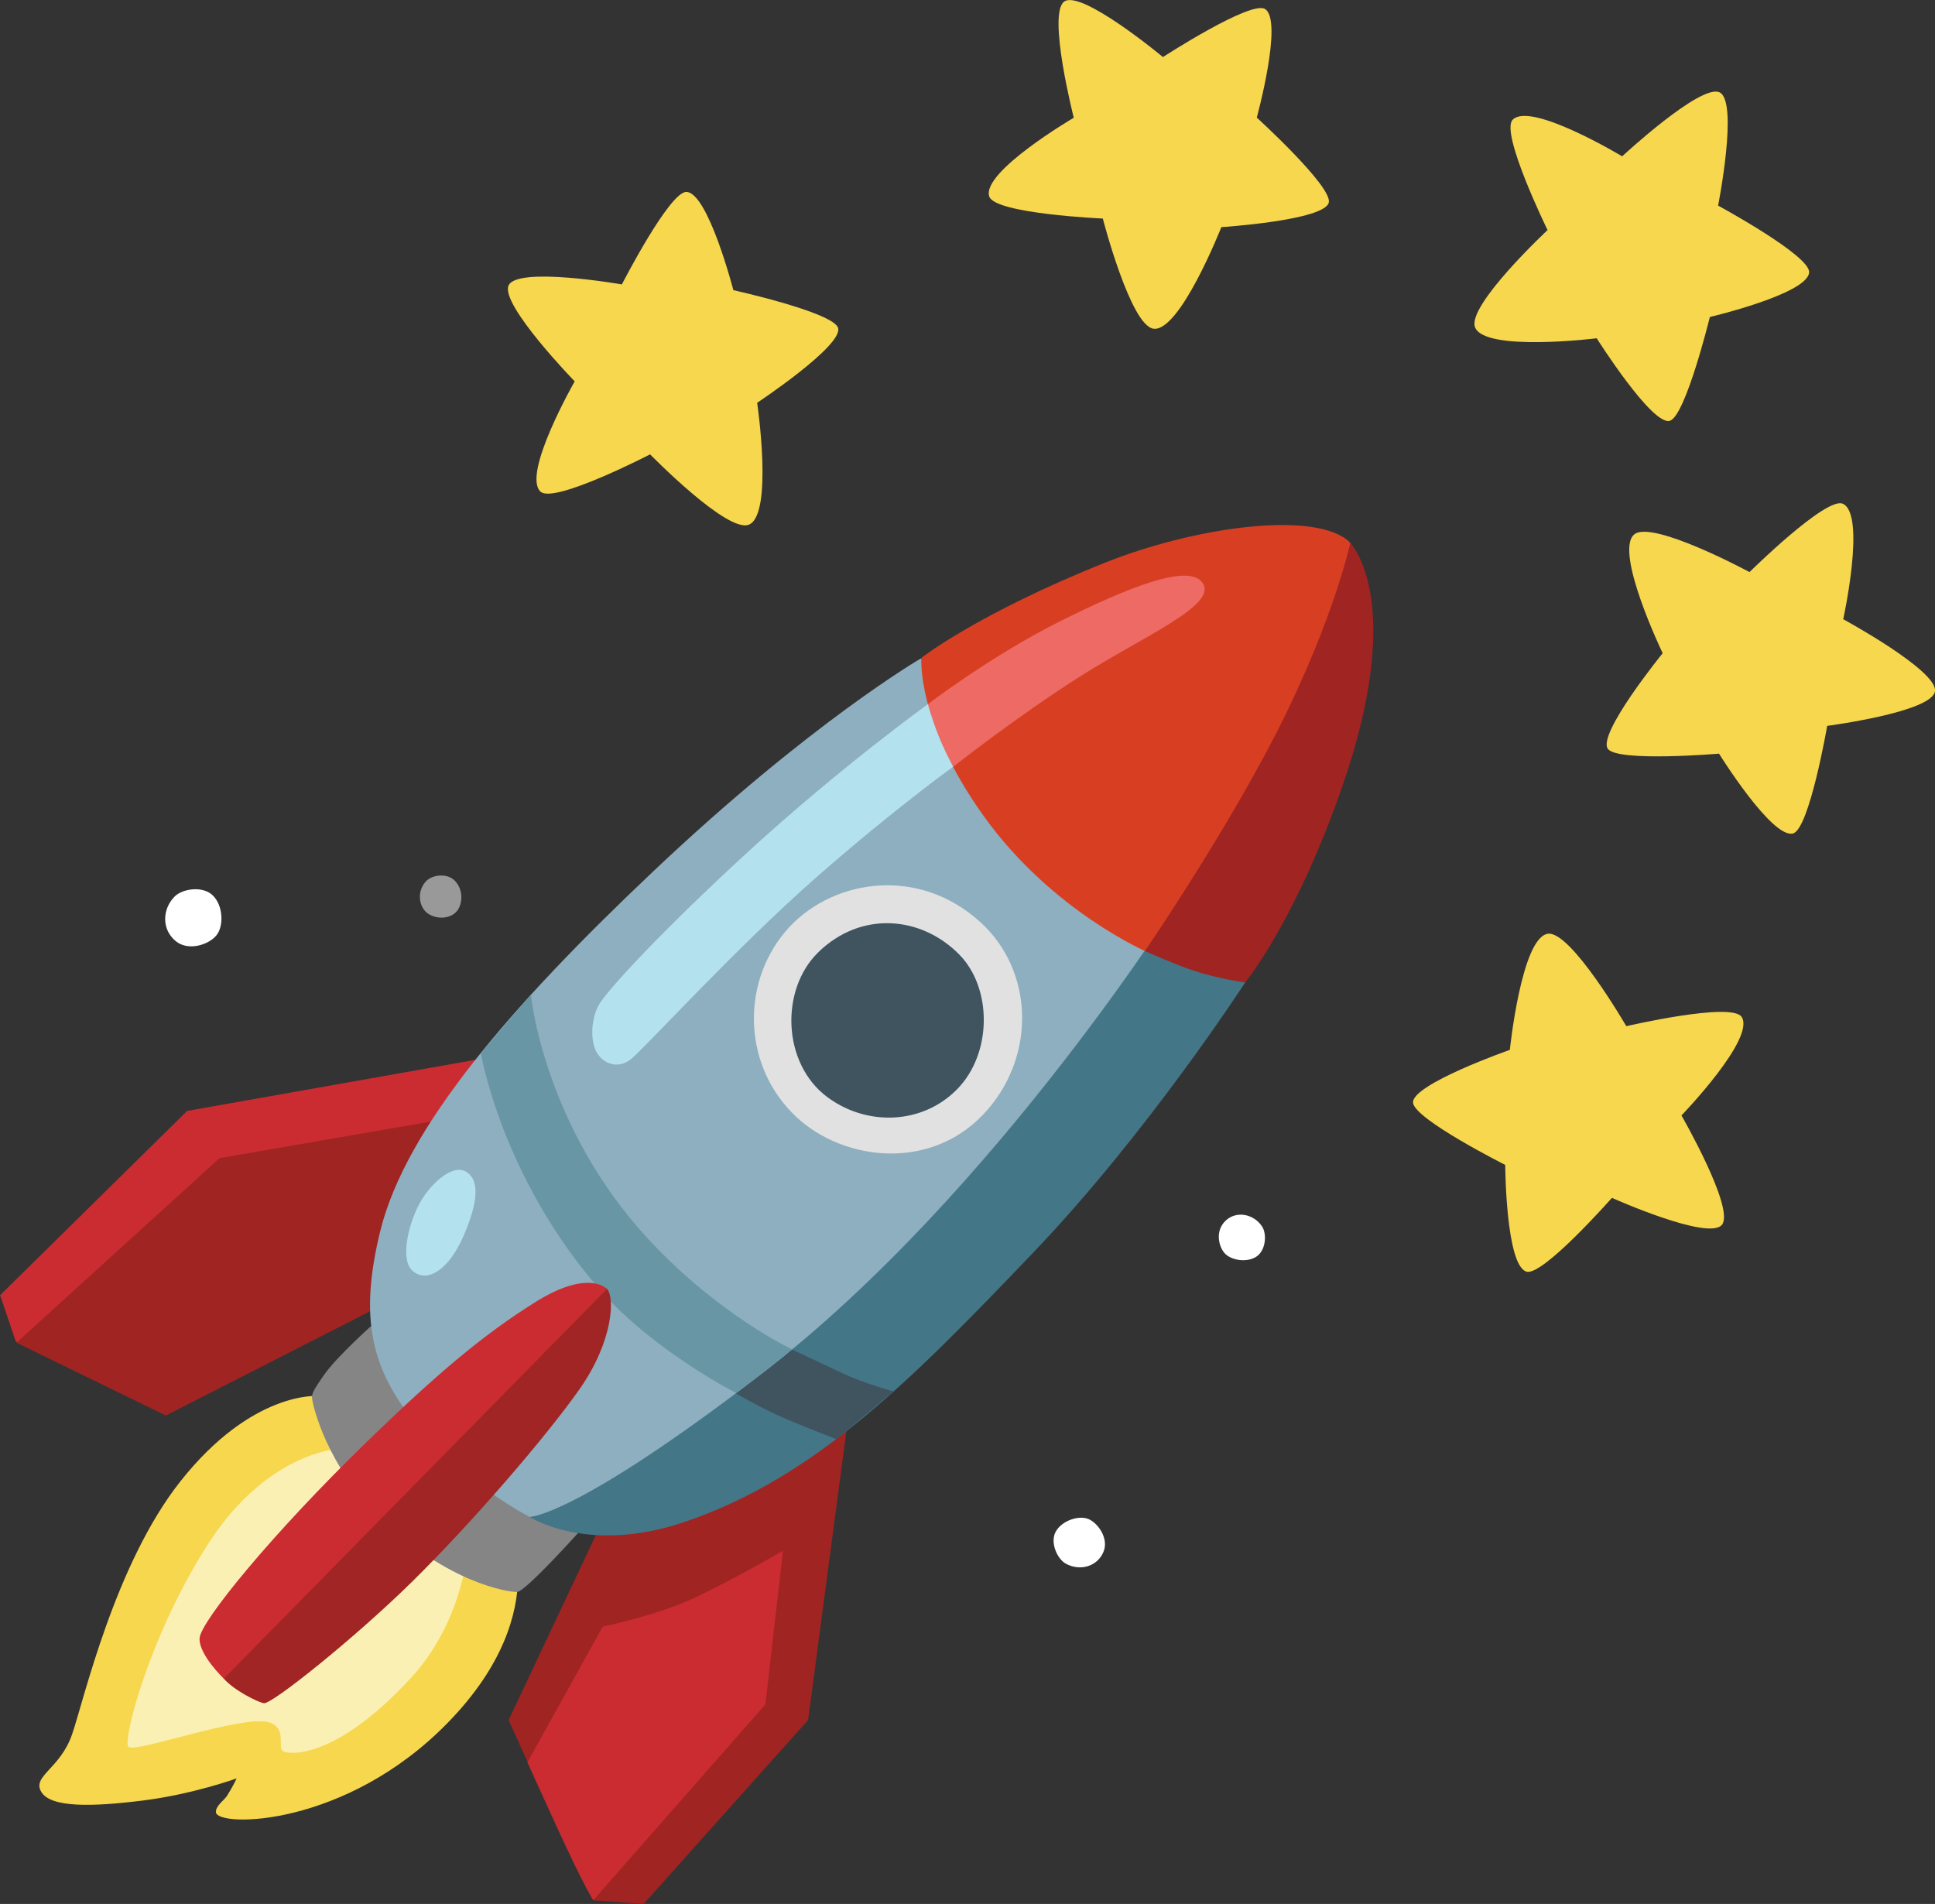
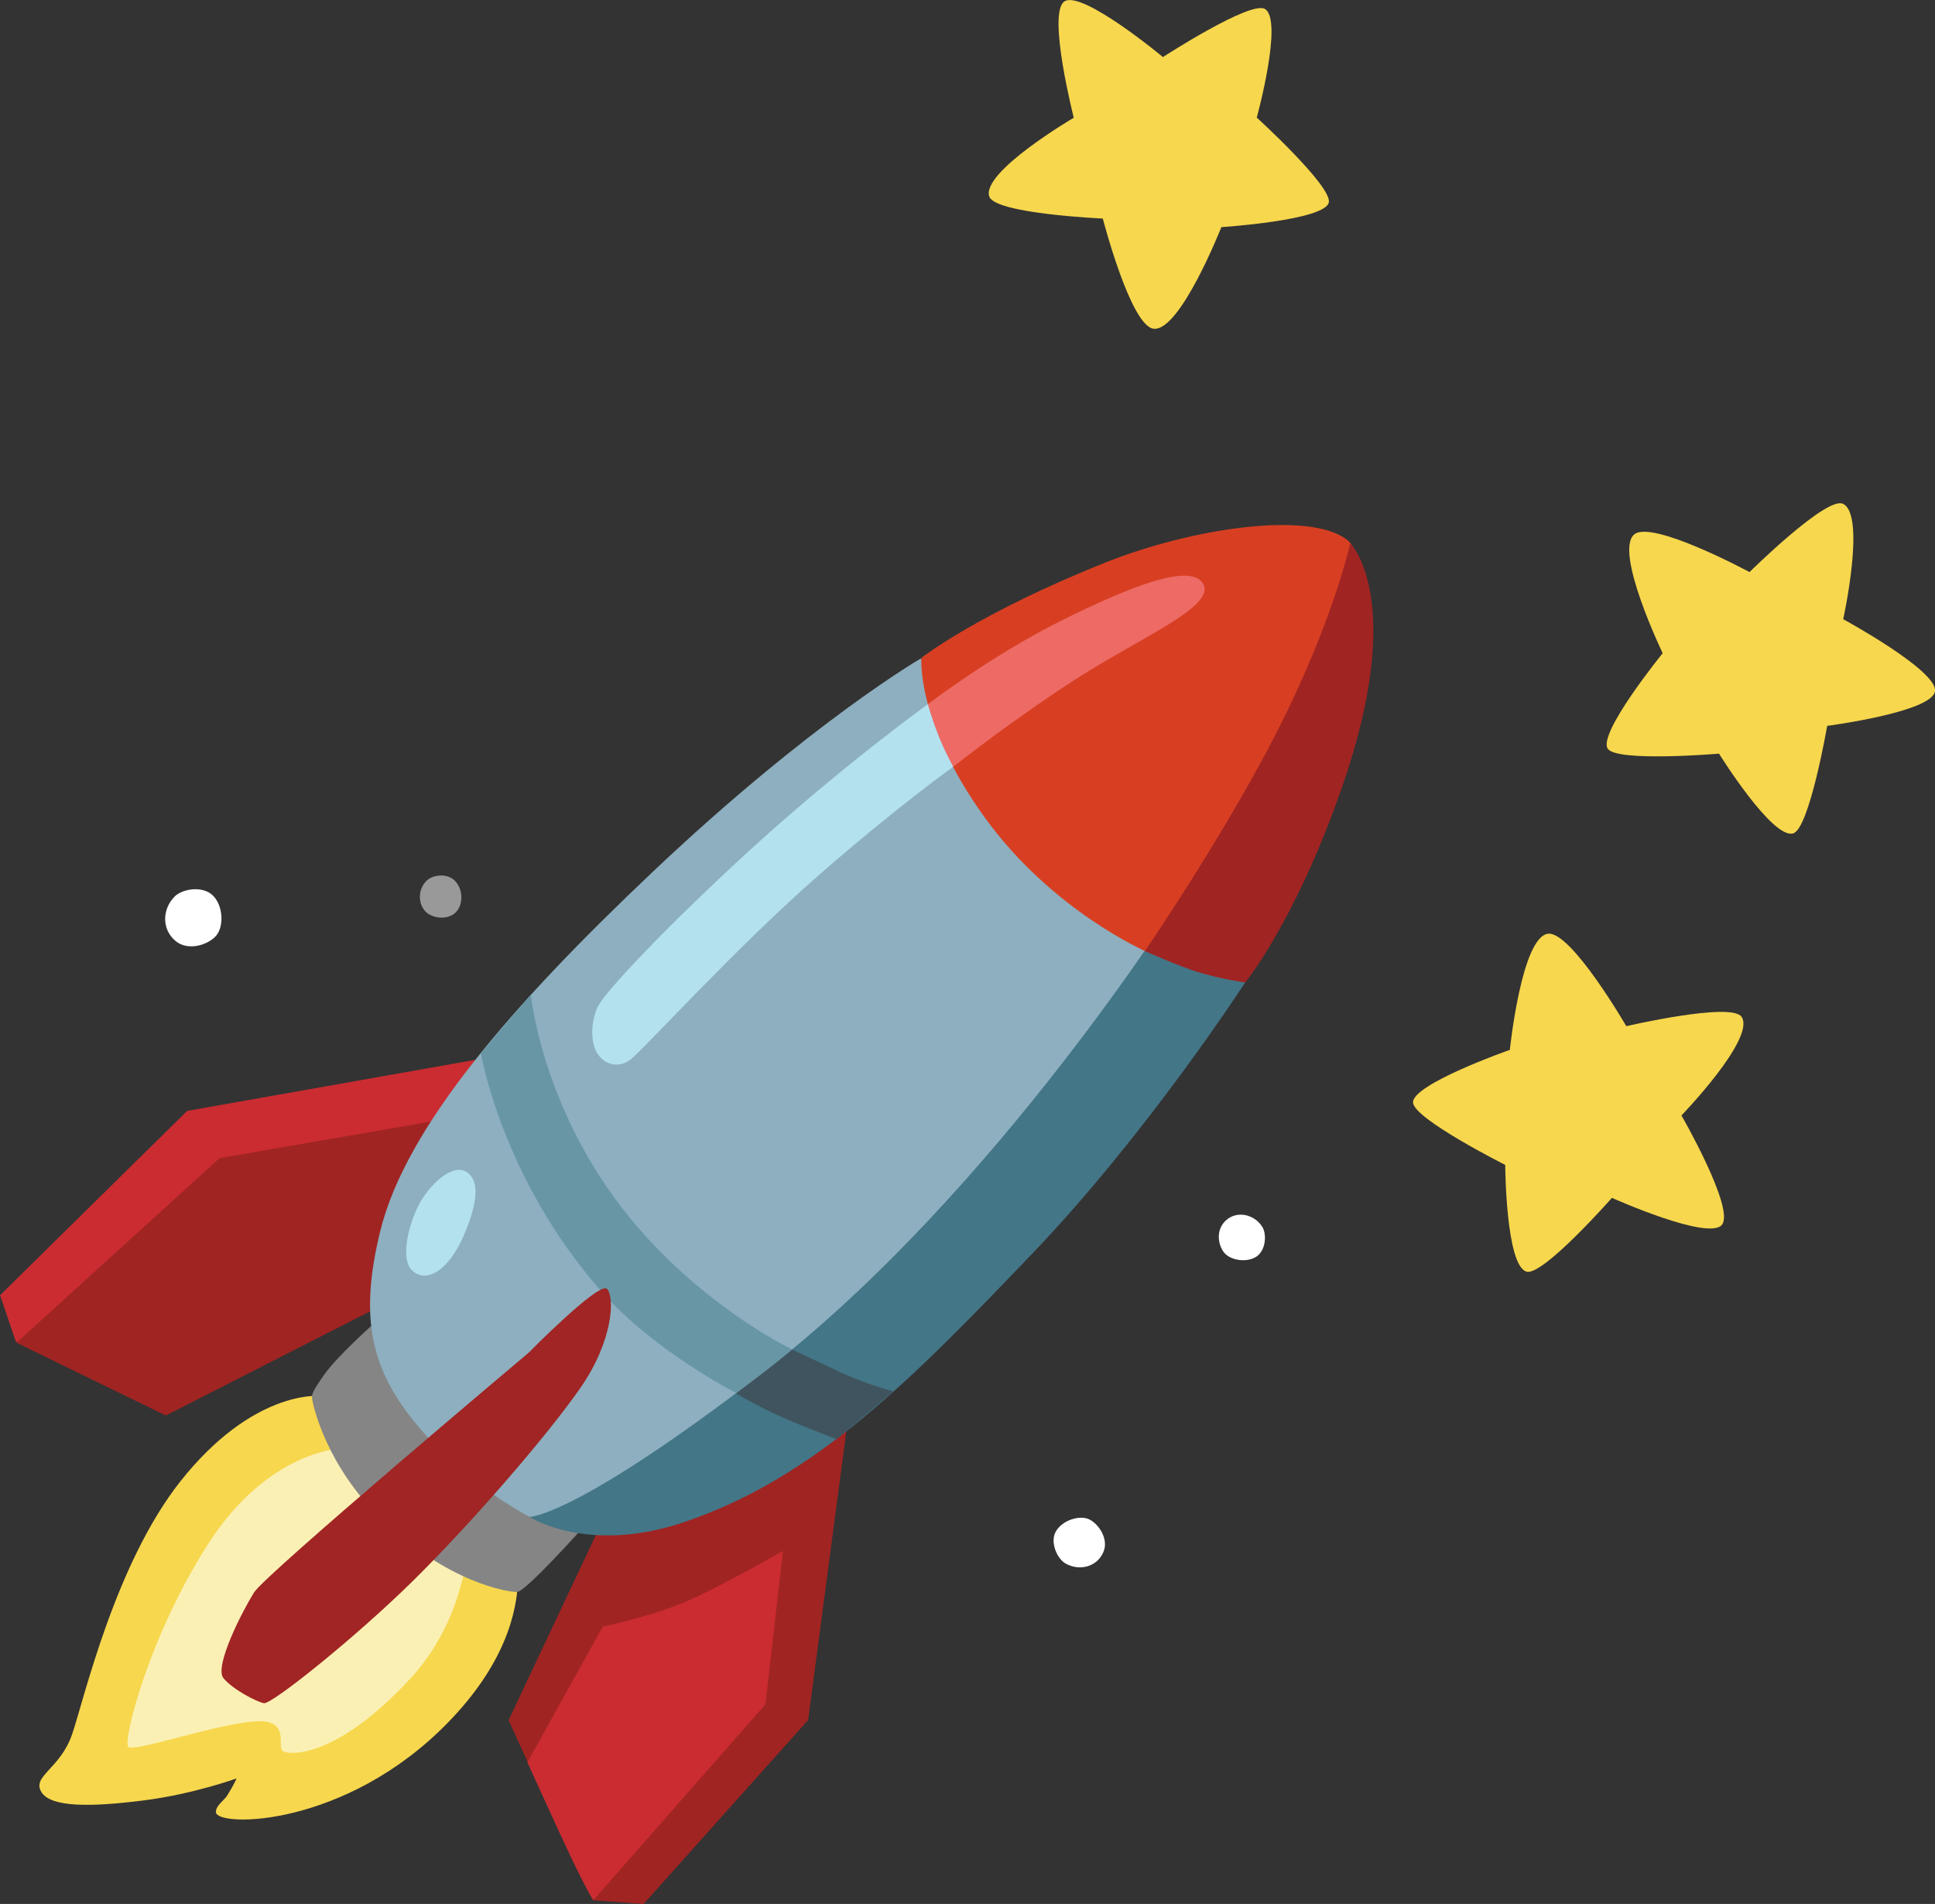
<svg xmlns="http://www.w3.org/2000/svg" id="svg251" version="1.1" viewBox="0 0 204.966 201.682" height="201.682mm" width="204.966mm">
  <rect x="0" y="0" width="204.966" height="201.682" fill="#333333" stroke="none" />
  <defs id="defs248" />
  <g transform="translate(-2.285,-2.122)" id="layer1">
    <g transform="matrix(4.576,0,0,4.576,-138.647,-214.246)" id="g1610">
      <polygon transform="matrix(0.265,0,0,0.265,29.801,58.257)" id="polygon2" points="45.18,65.26 7.57,76.82 5.14,75.77 3.77,71.73 20.11,55.63 47.93,50.7" style="fill:#ca2c31" />
      <polygon transform="matrix(0.265,0,0,0.265,29.801,58.257)" id="polygon4" points="38.06,72.13 38.06,67.36 42.11,56.44 22.94,59.76 5.2,75.88 18.25,82.24" style="fill:#a02422" />
      <path id="path6" d="m 46.978,81.58 -2.267,0.984 -2.14,4.538 c 0,0 1.884,4.172 1.968,4.172 0.085,0 1.156,0.085 1.156,0.085 l 3.81,-4.26 0.963,-7.276 z" style="fill:#a02422;stroke-width:0.265" />
      <path id="path8" d="m 44.75,84.937 c 0,0 1.262,-0.257 2.162,-0.685 0.9,-0.429 2.011,-1.069 2.011,-1.069 l -0.407,3.553 -3.982,4.532 c 0,0 -0.156,-0.193 -0.818,-1.632 -0.527,-1.148 -0.709,-1.558 -0.709,-1.558 z" style="fill:#ca2c31;stroke-width:0.265" />
      <path id="path10" d="m 38.157,79.598 c 0,0 -1.519,-0.127 -3.183,1.976 -1.519,1.921 -2.23,5.048 -2.506,5.853 -0.275,0.804 -0.934,0.968 -0.714,1.336 0.22,0.368 1.169,0.347 2.342,0.201 1.172,-0.146 2.178,-0.513 2.178,-0.513 0,0 -0.05,0.127 -0.22,0.402 -0.061,0.098 -0.273,0.238 -0.257,0.384 0.037,0.347 3.006,0.355 5.376,-2.085 2.561,-2.633 1.318,-4.792 1.318,-4.792 z" style="fill:#f7d74d;stroke-width:0.265" />
      <path id="path12" d="m 38.614,80.823 c 0,0 -1.638,0.087 -2.992,2.191 -1.355,2.103 -1.984,4.54 -1.855,4.704 0.127,0.164 2.651,-0.749 3.257,-0.566 0.415,0.127 0.201,0.548 0.312,0.659 0.093,0.093 1.188,0.249 2.961,-1.672 1.775,-1.921 1.355,-4.62 1.355,-4.62 z" style="fill:#fbf0b4;stroke-width:0.265" />
      <path id="path14" d="m 39.419,77.952 c 0,0 -0.823,0.733 -1.117,1.154 -0.294,0.421 -0.294,0.458 -0.275,0.585 0.019,0.127 0.323,1.521 1.59,2.744 1.556,1.5 2.945,1.701 3.146,1.701 0.201,0 1.537,-1.5 1.537,-1.5 z" style="fill:#858585;stroke-width:0.265" />
      <path id="path16" d="m 43.057,82.397 c 0,0 1.333,0.876 3.569,0.124 3.056,-1.027 5.297,-3.323 8.072,-6.223 2.678,-2.799 4.924,-6.273 4.924,-6.273 l -1.574,-5.273 z" style="fill:#437687;stroke-width:0.265" />
      <path id="path18" d="m 47.79,79.511 0.368,-1.143 0.921,0.13 c 0,0 0.701,0.331 1.217,0.572 0.516,0.241 1.18,0.423 1.18,0.423 l -1.31,1.106 c 0,0 -0.714,-0.27 -1.236,-0.497 -0.587,-0.257 -1.14,-0.59 -1.14,-0.59 z" style="fill:#3f545f;stroke-width:0.265" />
      <path id="path20" d="m 52.111,62.527 c 0,0 -2.545,1.476 -6.194,4.929 -3.289,3.111 -5.726,5.927 -6.316,8.321 -0.492,2.006 -0.23,3.223 0.889,4.538 1.183,1.392 2.569,2.082 2.569,2.082 0,0 1.042,0.016 5.392,-3.331 5.427,-4.178 9.774,-11.173 9.774,-11.173 z" style="fill:#8dafbf;stroke-width:0.265" />
      <path id="path22" d="m 57.366,69.327 c 0,0 -2.215,-0.945 -3.794,-3.149 -1.569,-2.188 -1.445,-3.667 -1.445,-3.667 0,0 1.312,-1.029 4.262,-2.207 1.984,-0.791 4.686,-1.196 5.575,-0.537 0.889,0.659 -0.609,3.963 -0.609,3.963 l -2.728,5.281 z" style="fill:#d83f22;stroke-width:0.265" />
      <path id="path24" d="m 47.838,79.529 c 0,0 -1.913,-0.976 -3.13,-2.365 -2.302,-2.622 -2.778,-5.501 -2.778,-5.501 l 1.156,-1.357 c 0,0 0.288,3.059 2.757,5.702 1.609,1.722 3.289,2.511 3.289,2.511 0,0 -0.336,0.283 -0.696,0.558 -0.23,0.177 -0.598,0.452 -0.598,0.452 z" style="fill:#6896a5;stroke-width:0.265" />
      <path id="path26" d="m 59.622,70.025 c 0,0 1.148,-1.384 2.236,-4.503 1.519,-4.35 0.196,-5.667 0.196,-5.667 0,0 -0.447,2.069 -2,4.945 -1.246,2.305 -2.754,4.498 -2.754,4.498 0,0 0.831,0.373 1.281,0.503 0.566,0.164 1.042,0.225 1.042,0.225 z" style="fill:#a02422;stroke-width:0.265" />
      <path id="path28" d="m 40.334,76.688 c 0.344,0.328 0.865,-0.016 1.206,-0.82 0.344,-0.804 0.339,-1.254 0.074,-1.445 -0.328,-0.238 -0.878,0.283 -1.119,0.746 -0.265,0.513 -0.421,1.27 -0.161,1.519 z" style="fill:#b3e1ee;stroke-width:0.265" />
      <path id="path30" d="m 52.278,63.583 c 0,0 -2.013,1.447 -4.162,3.416 -1.971,1.807 -3.278,3.22 -3.458,3.548 -0.191,0.352 -0.193,0.849 -0.045,1.103 0.148,0.254 0.476,0.386 0.775,0.164 0.299,-0.225 2.429,-2.58 4.352,-4.262 1.759,-1.54 3.117,-2.516 3.117,-2.516 0,0 0.55,-0.974 0.46,-1.196 -0.09,-0.225 -1.04,-0.257 -1.04,-0.257 z" style="fill:#b3e1ee;stroke-width:0.265" />
      <path id="path32" d="m 52.278,63.583 c 0,0 1.487,-1.14 3.106,-1.942 1.505,-0.746 3.003,-1.368 3.273,-0.828 0.257,0.513 -1.421,1.212 -2.897,2.154 -1.476,0.942 -2.897,2.066 -2.897,2.066 0,0 -0.217,-0.397 -0.357,-0.765 -0.156,-0.4 -0.228,-0.685 -0.228,-0.685 z" style="fill:#ed6a65;stroke-width:0.265" />
-       <path id="path34" d="m 53.505,68.642 c -1.474,-1.357 -3.524,-0.992 -4.535,0.214 -1.037,1.244 -0.96,3.143 0.265,4.286 1.114,1.037 3.186,1.273 4.434,-0.183 1.111,-1.291 1.042,-3.209 -0.164,-4.318 z" style="fill:#e1e1e1;stroke-width:0.265" />
-       <path id="path36" d="m 49.732,69.335 c -0.876,0.86 -0.828,2.564 0.214,3.342 0.91,0.68 2.201,0.646 3.011,-0.183 0.81,-0.828 0.81,-2.334 0.05,-3.111 -0.873,-0.892 -2.273,-1.032 -3.276,-0.048 z" style="fill:#3f545f;stroke-width:0.265" />
      <path id="path38" d="m 43.03,78.601 c 0,0 1.638,-1.662 1.818,-1.482 0.18,0.18 0.156,1.188 -0.627,2.31 -0.786,1.122 -2.514,3.119 -3.881,4.466 -1.349,1.326 -3.252,2.842 -3.432,2.815 -0.14,-0.021 -0.709,-0.304 -0.937,-0.579 -0.222,-0.273 0.442,-1.561 0.709,-1.987 0.27,-0.426 6.35,-5.543 6.35,-5.543 z" style="fill:#a02524;stroke-width:0.265" />
-       <path id="path40" d="m 35.418,85.205 c -0.021,0.381 0.561,0.937 0.561,0.937 l 8.869,-9.02 c 0,0 -0.415,-0.468 -1.638,0.291 -1.233,0.767 -2.312,1.688 -3.905,3.231 -2.22,2.154 -3.866,4.18 -3.887,4.561 z" style="fill:#ca2c31;stroke-width:0.265" />
      <path id="path42" d="m 34.844,68.033 c -0.294,0.294 -0.307,0.765 0.021,1.035 0.291,0.241 0.765,0.085 0.942,-0.132 0.177,-0.217 0.156,-0.688 -0.079,-0.921 -0.235,-0.235 -0.704,-0.159 -0.884,0.018 z" style="fill:#ffffff;stroke-width:0.265" />
      <path id="path44" d="m 40.654,67.689 c -0.222,0.246 -0.151,0.611 0.056,0.746 0.206,0.135 0.516,0.122 0.667,-0.064 0.135,-0.167 0.151,-0.5 -0.056,-0.706 -0.18,-0.177 -0.524,-0.135 -0.667,0.024 z" style="opacity:0.5;fill:#ffffff;stroke-width:0.265" />
-       <path id="path46" d="m 44.103,56.113 c 0,0 -1.724,-1.775 -1.533,-2.22 0.195,-0.45 2.623,-0.026 2.623,-0.026 0,0 1.106,-2.156 1.496,-2.141 0.501,0.018 1.085,2.274 1.085,2.274 0,0 2.297,0.508 2.423,0.871 0.135,0.405 -1.872,1.736 -1.872,1.736 0,0 0.38,2.59 -0.193,2.822 -0.498,0.202 -2.285,-1.628 -2.285,-1.628 0,0 -2.214,1.145 -2.533,0.866 -0.448,-0.396 0.787,-2.555 0.787,-2.555 z" style="fill:#f7d74d;fill-opacity:1;stroke-width:0.671" />
      <path id="path46-0" d="m 73.465,61.617 c 0,0 2.175,1.181 2.125,1.662 -0.052,0.488 -2.496,0.807 -2.496,0.807 0,0 -0.413,2.388 -0.79,2.49 -0.484,0.133 -1.714,-1.847 -1.714,-1.847 0,0 -2.344,0.199 -2.573,-0.11 -0.25,-0.346 1.269,-2.215 1.269,-2.215 0,0 -1.135,-2.359 -0.657,-2.751 0.415,-0.341 2.667,0.873 2.667,0.873 0,0 1.772,-1.753 2.159,-1.582 0.545,0.244 0.01,2.673 0.01,2.673 z" style="fill:#f7d74d;fill-opacity:1;stroke-width:0.671" />
-       <path id="path46-0-8" d="m 69.72,73.103 c 0,0 1.235,2.145 0.94,2.529 -0.299,0.389 -2.549,-0.62 -2.549,-0.62 0,0 -1.602,1.818 -1.977,1.708 -0.482,-0.14 -0.493,-2.471 -0.493,-2.471 0,0 -2.101,-1.057 -2.134,-1.44 -0.032,-0.426 2.241,-1.223 2.241,-1.223 0,0 0.268,-2.604 0.881,-2.688 0.532,-0.073 1.815,2.14 1.815,2.14 0,0 2.428,-0.566 2.668,-0.217 0.336,0.494 -1.391,2.283 -1.391,2.283 z" style="fill:#f7d74d;fill-opacity:1;stroke-width:0.671" />
-       <path id="path46-0-2" d="m 68.347,50.903 c 0,0 1.814,-1.684 2.254,-1.483 0.446,0.205 -0.032,2.623 -0.032,2.623 0,0 2.131,1.154 2.107,1.544 -0.029,0.501 -2.298,1.034 -2.298,1.034 0,0 -0.56,2.285 -0.925,2.403 -0.408,0.126 -1.694,-1.91 -1.694,-1.91 0,0 -2.598,0.322 -2.817,-0.256 -0.19,-0.502 1.679,-2.249 1.679,-2.249 0,0 -1.096,-2.239 -0.81,-2.551 0.406,-0.439 2.537,0.844 2.537,0.844 z" style="fill:#f7d74d;fill-opacity:1;stroke-width:0.671" />
+       <path id="path46-0-8" d="m 69.72,73.103 c 0,0 1.235,2.145 0.94,2.529 -0.299,0.389 -2.549,-0.62 -2.549,-0.62 0,0 -1.602,1.818 -1.977,1.708 -0.482,-0.14 -0.493,-2.471 -0.493,-2.471 0,0 -2.101,-1.057 -2.134,-1.44 -0.032,-0.426 2.241,-1.223 2.241,-1.223 0,0 0.268,-2.604 0.881,-2.688 0.532,-0.073 1.815,2.14 1.815,2.14 0,0 2.428,-0.566 2.668,-0.217 0.336,0.494 -1.391,2.283 -1.391,2.283 " style="fill:#f7d74d;fill-opacity:1;stroke-width:0.671" />
      <path id="path46-3" d="m 55.654,50.009 c 0,0 -0.612,-2.398 -0.224,-2.688 0.393,-0.294 2.288,1.283 2.288,1.283 0,0 2.032,-1.319 2.363,-1.112 0.426,0.265 -0.191,2.513 -0.191,2.513 0,0 1.739,1.584 1.668,1.962 -0.084,0.419 -2.488,0.574 -2.488,0.574 0,0 -0.96,2.436 -1.572,2.351 -0.532,-0.073 -1.172,-2.55 -1.172,-2.55 0,0 -2.491,-0.109 -2.628,-0.509 -0.191,-0.566 1.955,-1.824 1.955,-1.824 z" style="fill:#f7d74d;fill-opacity:1;stroke-width:0.671" />
      <path id="path48" d="m 55.468,83.479 c 0.32,0.177 0.722,0.077 0.87,-0.265 0.135,-0.304 -0.114,-0.667 -0.339,-0.765 -0.225,-0.098 -0.619,0.032 -0.762,0.288 -0.14,0.254 0.037,0.635 0.23,0.741 z" style="fill:#ffffff;stroke-width:0.265" />
      <path id="path50" d="m 60.014,75.677 c -0.183,-0.283 -0.577,-0.376 -0.833,-0.148 -0.249,0.222 -0.188,0.572 -0.048,0.749 0.14,0.177 0.516,0.243 0.743,0.098 0.228,-0.146 0.249,-0.529 0.138,-0.699 z" style="fill:#ffffff;stroke-width:0.265" />
    </g>
  </g>
</svg>